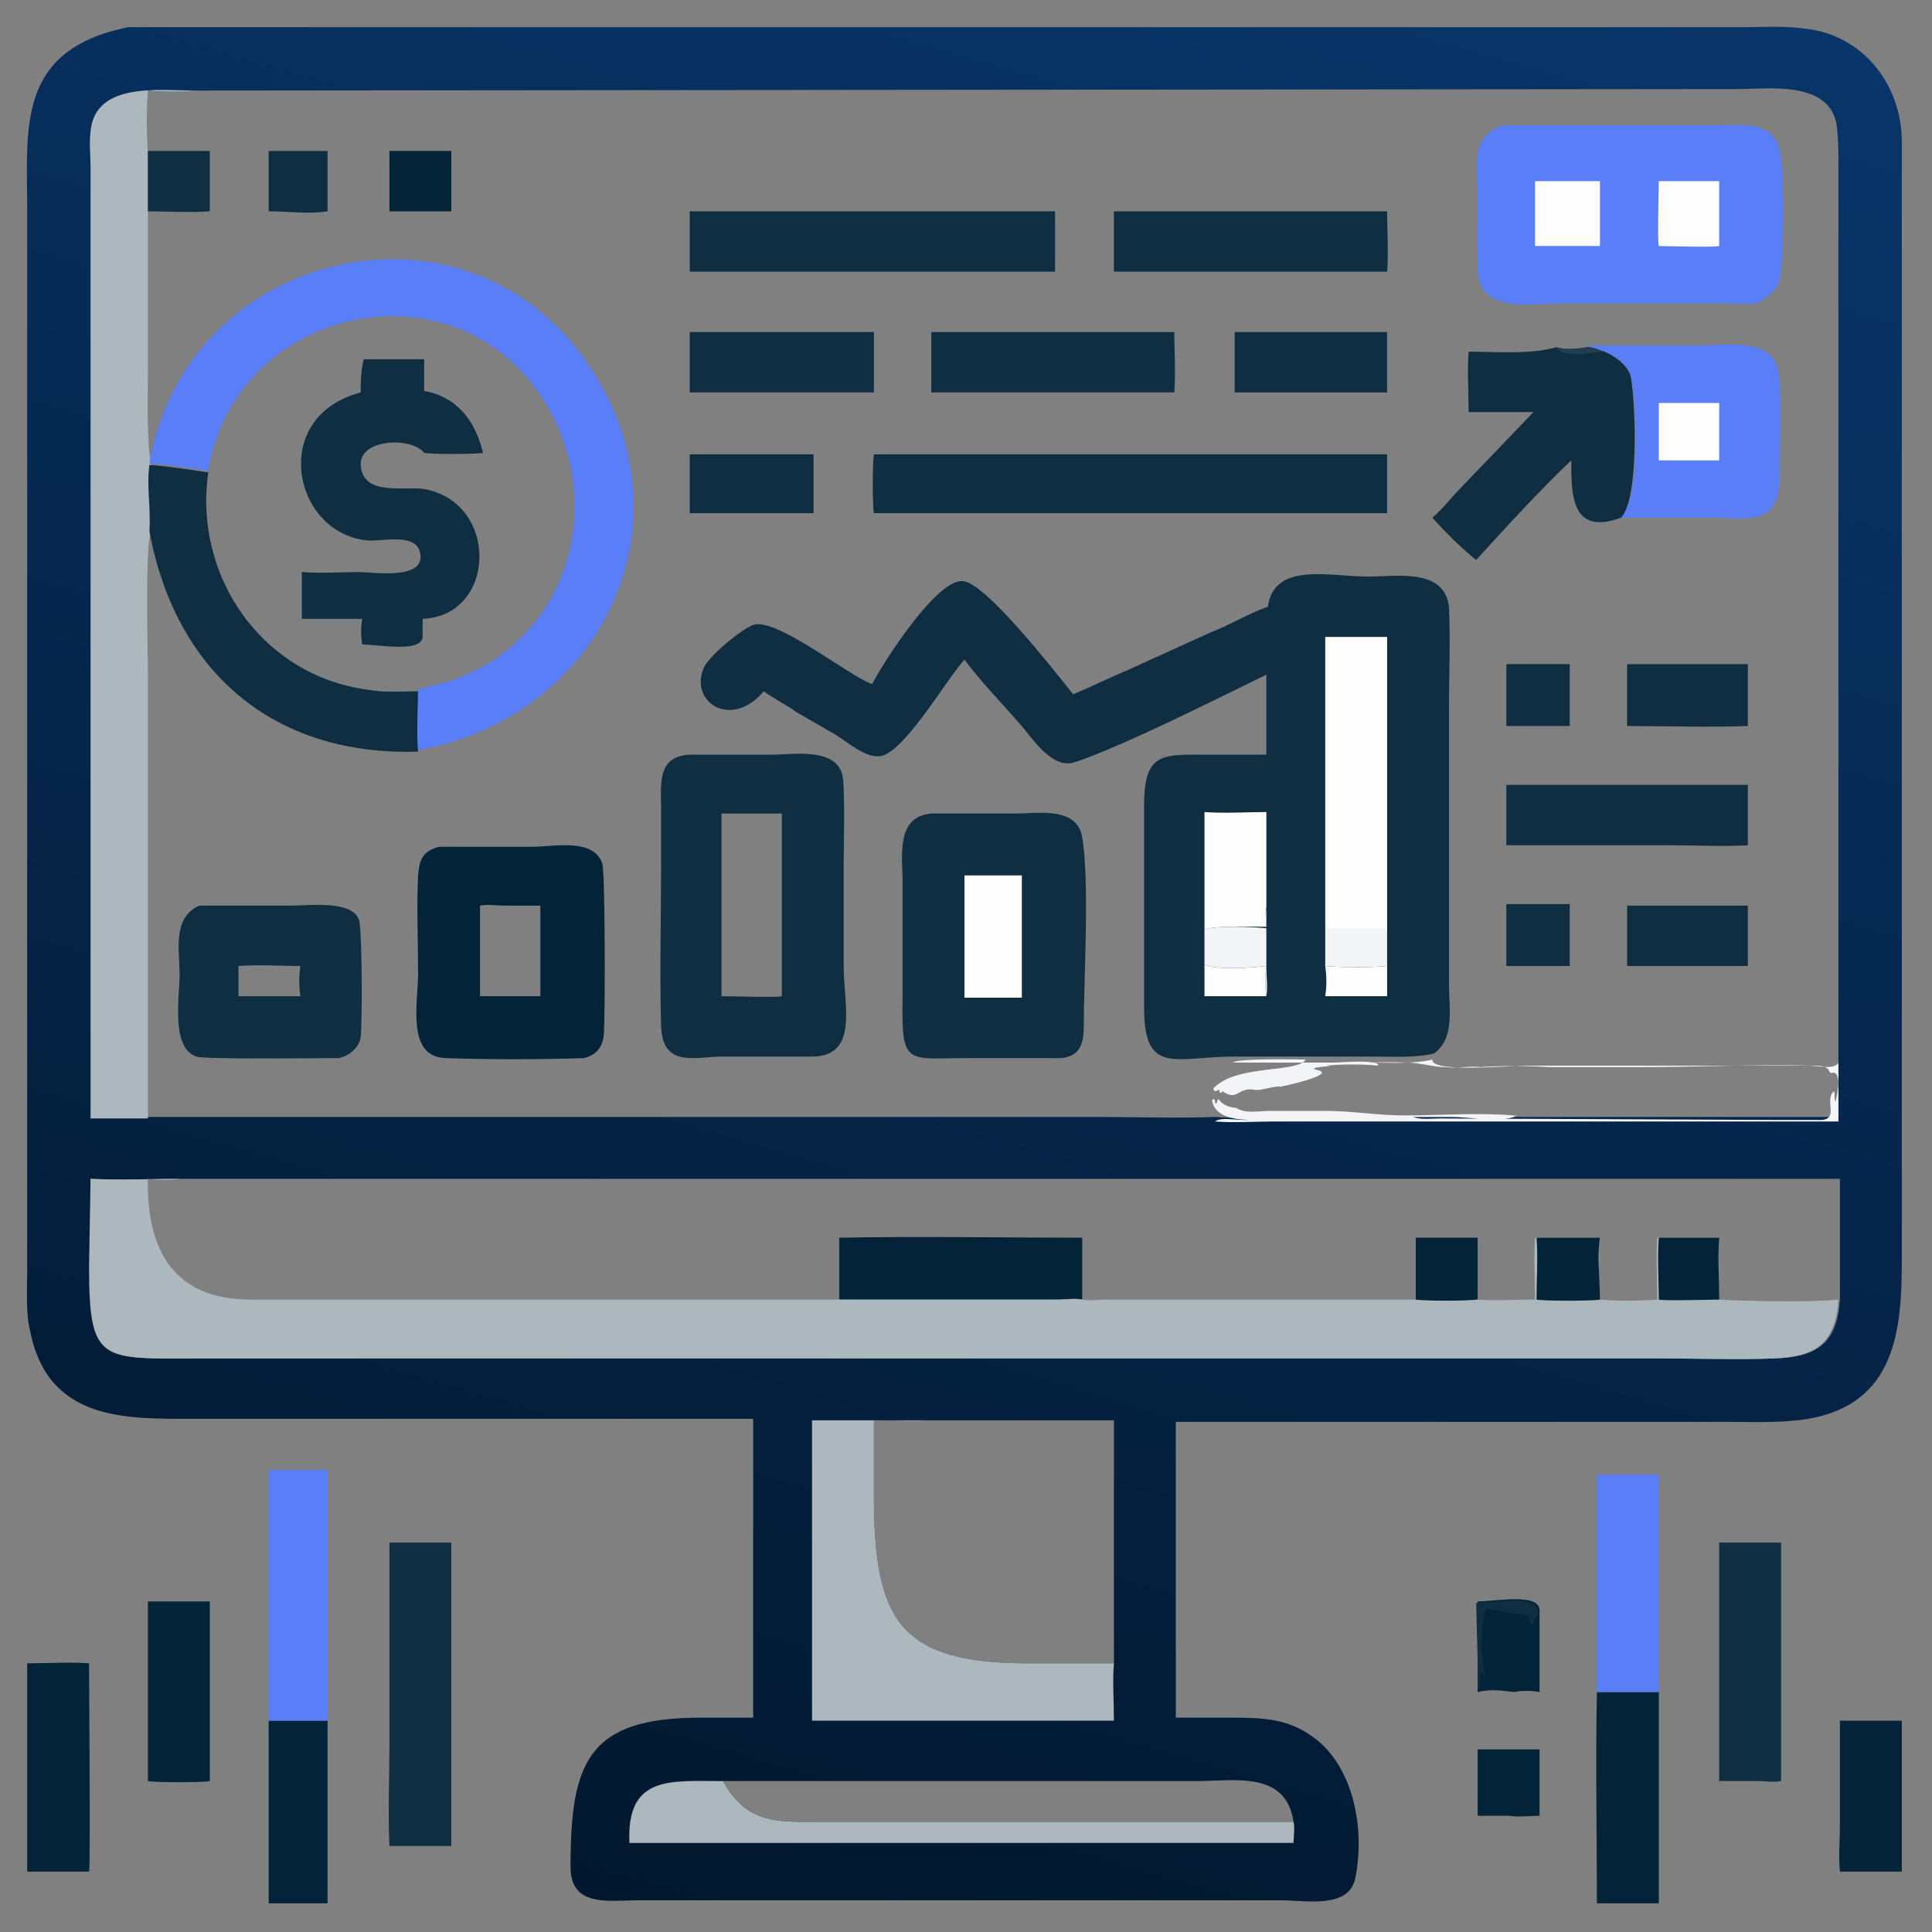
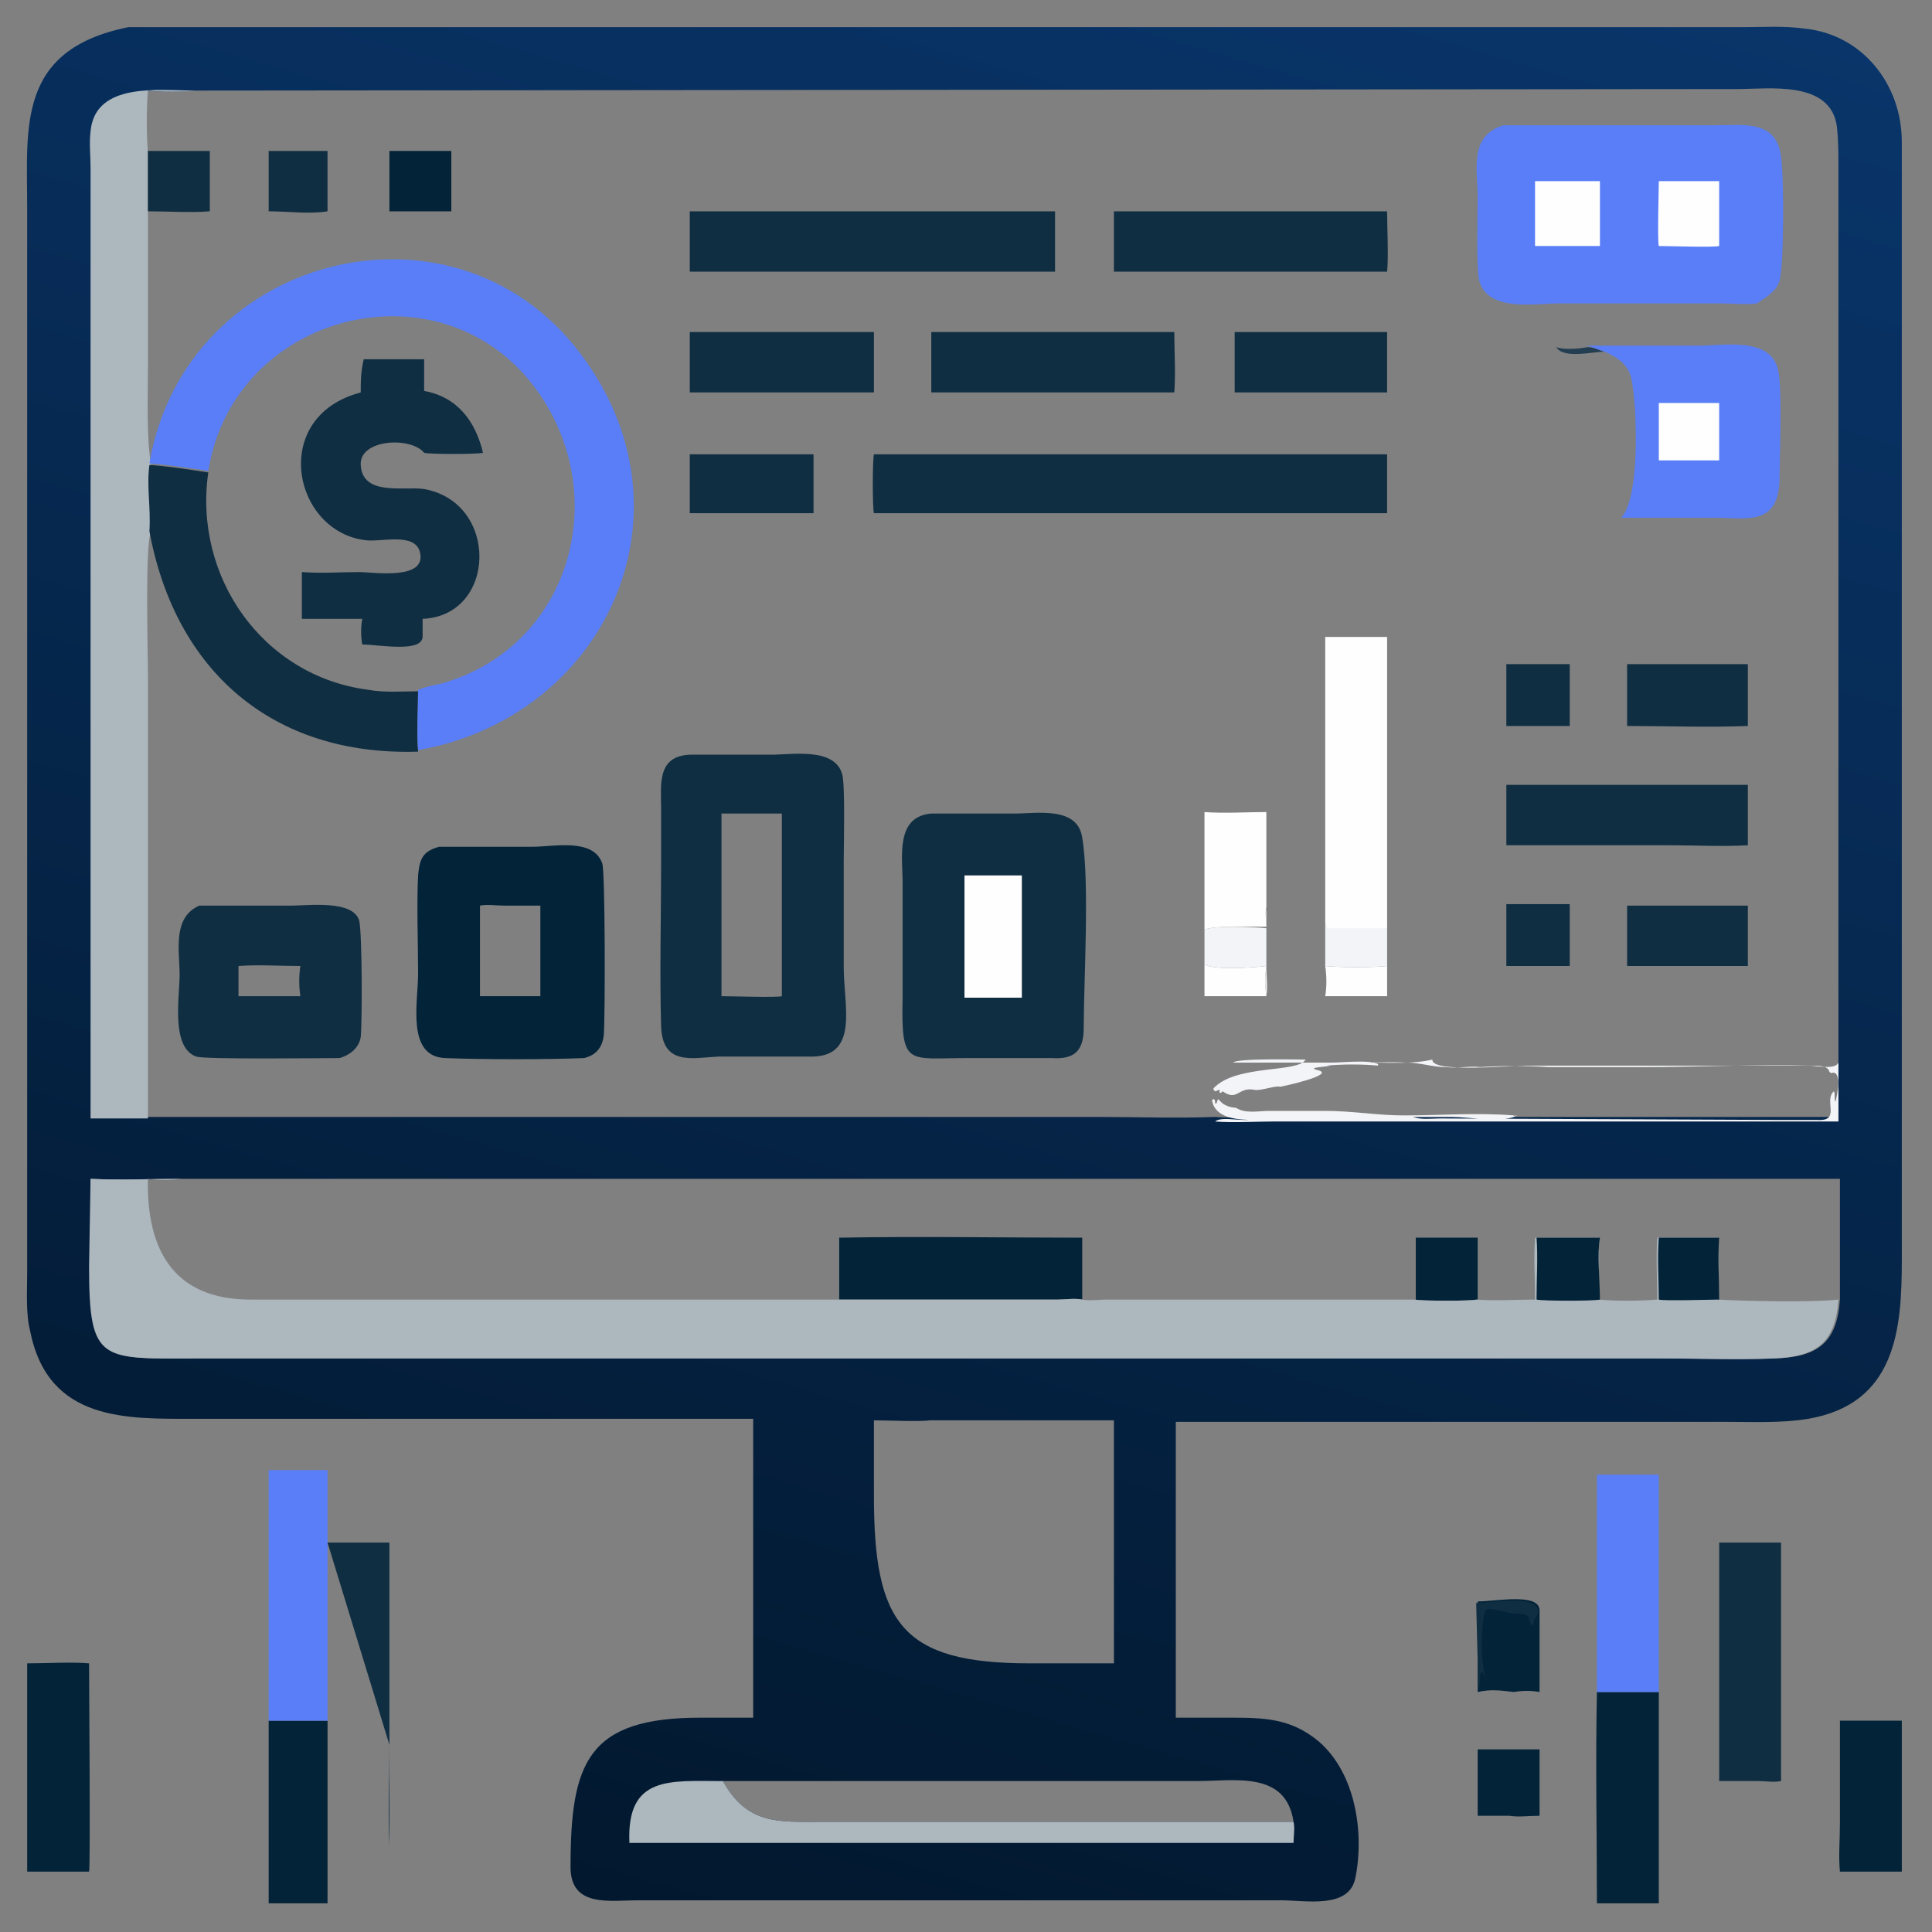
<svg xmlns="http://www.w3.org/2000/svg" version="1.1" id="Layer_1" x="0px" y="0px" viewBox="0 0 128 128" style="enable-background:new 0 0 128 128;" xml:space="preserve">
  <rect x="0" y="0" width="128" height="128" fill="#808080" stroke="none" />
  <style type="text/css">
	.st0{fill:#032338;}
	.st1{fill:#102E42;}
	.st2{fill:#597EF7;}
	.st3{fill:url(#SVGID_1_);}
	.st4{fill:#ADB7BE;}
	.st5{fill:#F3F4F7;}
	.st6{fill:#FEFEFE;}
	.st7{fill:#233E51;}
</style>
  <path class="st0" d="M97.9,120.3c0.7,0,1.4,0,2.1,0c0.6,0.1,1.3,0,2,0c0-1.5,0-2.9,0-4.4c-0.9,0-1.9,0-2.8,0h-1.3V120.3z" />
  <path class="st0" d="M97.9,110.1c0,0.7,0,1.4,0,2c0.9-0.2,1.5-0.1,2.4,0c0.6-0.1,1.1-0.1,1.7,0v-5.4c0-1.2-2.9-0.6-4.1-0.6  L97.9,110.1z" />
  <path class="st1" d="M97.9,110.1c0,0.7,0,1.4,0,2c0.2-0.4,0.1-0.8,0.2-1.3l0.1,0c0.2,0.2,0.3,0.4,0.4,0.7l0.1,0.1l0,0  c-0.7-0.7-0.6-4-0.3-4.9c0.3-0.3,1.5,0.2,1.9,0.2c1.5,0,0.7,0.5,1.3,0.8c0-0.1,0-0.4,0.1-0.5l0,0.2l0-0.1l0,0.1  c0-0.2,0.1-0.3,0.2-0.5l0-0.1c0-1.2-2.9-0.6-4.1-0.6L97.9,110.1z" />
  <path class="st0" d="M121.9,120.8c0,1.1-0.1,2.2,0,3.2h4.1v-10h-4.1L121.9,120.8z" />
  <path class="st0" d="M17.8,118.2l0,7.9c1.3,0,2.6,0,3.9,0V114h-3.9C17.8,115.4,17.8,116.8,17.8,118.2z" />
-   <path class="st0" d="M9.8,118c0.5,0.1,3.6,0.1,4.1,0l0-7.9c0-1.3,0-2.7,0-4H9.8C9.8,110.1,9.8,114,9.8,118z" />
  <path class="st0" d="M1.8,122.3c0,0.6,0,1.2,0,1.7c1.4,0,2.7,0,4.1,0c0.1-0.2,0-12.6,0-13.8c-1.1-0.1-2.9,0-4.1,0L1.8,122.3z" />
  <path class="st0" d="M105.8,126.1c1.4,0,2.8,0,4.1,0v-14c-1.4,0-2.8,0-4.1,0C105.7,116.8,105.8,121.5,105.8,126.1z" />
  <path class="st2" d="M105.8,112.1c1.4,0,2.8,0,4.1,0V97.7h-4.1V112.1z" />
  <path class="st1" d="M113.9,118l2.6,0c0.5,0,1,0.1,1.5,0v-15.8h-4.1V118z" />
  <path class="st2" d="M17.8,114h3.9V97.4h-3.9V114z" />
-   <path class="st1" d="M25.8,115.6c0,2.2-0.1,4.5,0,6.7h4.1v-20.1h-4.1L25.8,115.6z" />
+   <path class="st1" d="M25.8,115.6c0,2.2-0.1,4.5,0,6.7v-20.1h-4.1L25.8,115.6z" />
  <linearGradient id="SVGID_1_" gradientUnits="userSpaceOnUse" x1="86.558" y1="3.395" x2="47.531" y2="139.257" gradientTransform="matrix(-1 0 0 -1 127.751 130)">
    <stop offset="0" style="stop-color:#02182E" />
    <stop offset="1" style="stop-color:#09356A" />
  </linearGradient>
  <path class="st3" d="M1.8,13.8l0,70.5c0,1.3-0.1,2.7,0.2,3.9c1.2,6,6.4,5.8,10.9,5.8l37,0l0,13.2c0,2.2,0,4.4,0,6.6l-3.5,0  c-7.5,0-8.6,3-8.6,9.9c0,2.7,2.6,2.2,4.5,2.2l42.6,0c1.6,0,4.5,0.6,4.9-1.5c0.6-3,0-6.9-2.4-9c-1.9-1.6-3.7-1.6-6.1-1.6l-3.4,0v-5.2  V94.2l36.3,0c1.8,0,3.8,0.1,5.6-0.2c5.8-1,6.2-5.9,6.2-10.5l0-74.1c0-3.8-2.6-7.1-6.4-7.5c-1.4-0.2-2.8-0.1-4.2-0.1l-98.6,0  c-2.7,0-5.5,0-8.2,0l-0.1,0C1.1,3.3,1.8,8.4,1.8,13.8z M115.1,5.9c2.1,0,6.2-0.6,6.6,2.5c0.1,0.9,0.1,1.8,0.1,2.6l0,59V74l-37.3,0  c-1.2,0-2.9,0.1-4,0c-2.6,0.1-5.2,0-7.8,0l-63,0c0-1.1,0-2.2,0-3.2l0-26.1c0-1.7-0.2-8.5,0.2-9.5c0-1.5-0.2-2.9,0-4.5  c-0.3-1.6-0.2-4.6-0.2-6.2l0-10.4v-4c-0.1-1.3-0.1-2.8,0-4.1c0.7,0.1,2.4,0.1,3.1,0L115.1,5.9z M121.9,78.1c0,2.7,0,5.3,0,8  c-0.2,2.9-1.5,3.8-4.3,3.9c-2.5,0.1-5,0-7.5,0l-96.7,0c-6.6,0-7.4,0.4-7.4-6.1l0-5.8c2,0.1,4,0,6,0H121.9z M73.8,94.2v16  c-0.3,0-0.6,0-1,0l-4.6,0c-8.5,0-10.3-2.7-10.3-11.1l0-5c0.8,0,3.1,0.1,3.7,0H73.8z M79.3,118c2.5,0,5.9-0.7,6.4,2.7l0,0  c0,0-6.6,0-7.2,0l-24.2,0c-2.7,0-4.8,0.2-6.4-2.7H79.3z" />
  <path class="st4" d="M85.7,122.1c0-0.4,0.1-1,0-1.4l0,0c0,0-6.6,0-7.2,0l-24.2,0c-2.7,0-4.8,0.2-6.4-2.7c-3.5,0-6.4-0.4-6.2,4.1  H85.7z" />
-   <path class="st4" d="M53.9,114h19.9c0-1.3-0.1-2.6,0-3.8c-0.3,0-0.6,0-1,0l-4.6,0c-8.5,0-10.3-2.7-10.3-11.1l0-5  c0.8,0,3.1,0.1,3.7,0c-2.6,0-5.2,0-7.8,0V114z" />
  <path class="st4" d="M9.8,74c0-1.1,0-2.2,0-3.2l0-26.1c0-1.7-0.2-8.5,0.2-9.5c0-1.5-0.2-2.9,0-4.5c-0.3-1.6-0.2-4.6-0.2-6.2l0-10.4  v-4c-0.1-1.3-0.1-2.8,0-4.1c0.7,0.1,2.4,0.1,3.1,0c-2.3,0-6.6-0.6-6.9,2.7c-0.1,0.8,0,1.6,0,2.4l0,63H9.8z" />
  <path class="st0" d="M93.8,86.1c0.3,0.1,3.9,0.1,4.1,0V82h-4.1V86.1z" />
  <path class="st0" d="M55.7,86.1l14.4,0c0.5,0,1.1-0.1,1.6,0V82c-5.4,0-10.7-0.1-16.1,0V86.1z" />
  <path class="st4" d="M5.9,83.9c0,6.5,0.8,6.1,7.4,6.1l96.7,0c2.5,0,5,0.1,7.5,0c2.8-0.1,4.1-1,4.3-3.9c-1.8,0.2-6.2,0.1-8,0  c0.1-1,0.1-3.2,0-4.1h-4c-0.1,1.3,0,2.8,0,4.1c-1.3,0.1-2.7,0.1-3.9,0c0-1.4,0.1-2.8,0-4.1h-4.2c-0.1,1.3,0,2.8,0,4.1  c-1.3,0-2.6,0.1-3.9,0c-0.2,0.1-3.8,0.1-4.1,0l-20.4,0c-0.5,0-1.1,0.1-1.6,0c-0.5-0.1-1.1,0-1.6,0l-14.4,0l-39.1,0  c-5.1,0-6.9-3.3-6.8-8c0.7,0.1,1.4,0.1,2.2,0c-2,0-4,0.1-6,0L5.9,83.9z" />
  <path class="st0" d="M109.9,86.1c0.3,0.1,3.6,0,4,0c0-1.3-0.1-2.8,0-4.1h-4C109.8,83.4,109.9,84.8,109.9,86.1z" />
  <path class="st0" d="M101.8,86.1c0.4,0.1,3.8,0.1,4.2,0c0-1.2-0.2-3,0-4.1h-4.2C101.9,83.2,101.8,84.9,101.8,86.1z" />
  <path class="st1" d="M17.8,14c1.3,0,2.7,0.2,3.9,0v-4h-3.9V14z" />
  <path class="st1" d="M9.8,14c1.2,0,2.9,0.1,4.1,0v-4H9.8V14z" />
  <path class="st0" d="M25.8,10v4h0.9h3.2v-4c-0.3,0-0.5,0-0.8,0H25.8z" />
  <path class="st1" d="M99.8,64c1.4,0,2.8,0,4.2,0c0-1.3,0-2.7,0-4.1h-4.2V64z" />
  <path class="st1" d="M99.8,48.1h4.2V44h-4.2V48.1z" />
  <path class="st5" d="M86.5,70.2L86.5,70.2L86.5,70.2c-0.5,0.9-4.6,0.3-6.1,1.9l0,0.1l0.1,0.1c0.1,0,0.2-0.1,0.3-0.1l0,0.2l0.1,0  l0.1-0.1c1,0.7,1-0.3,2.1-0.1c0.4,0.1,1.4-0.3,1.7-0.2c0.1,0,3.8-0.8,2.5-1.1c-0.8-0.2,0.6-0.2,0.8-0.3l-0.2,0  c1.1-0.1,2.3-0.1,3.4,0l0-0.1c-0.5-0.3-2.4-0.1-3.1-0.1c1.7,0.1,3.3-0.1,5,0c0.9,0,1.7,0.3,2.6,0.3c0.8,0.1,1.6-0.1,2.3,0l-0.1,0  c1.5-0.1,3.1-0.1,4.6,0l6.2,0c3.7,0,7.6-0.2,11.2-0.1c0.5,0,1.1,0,1.2,0.4l0.1,0.1c0.8-0.3,0.4,1.6,0.3,1.9c-0.1-0.2,0-0.5-0.1-0.7  c-0.7,0.6,0.5,2-1.1,1.9c-0.8,0-1.6,0-2.4,0l-22.6-0.1c-0.6,0-1.2,0.1-1.8-0.1l2.6,0c0.9,0,3.6,0.4,4.3-0.1l-0.1,0l0,0.1l-0.1-0.1  c-2.5-0.2-4.9,0-7.3,0c-1.7,0-3.4-0.3-5.2-0.3l-3.7,0c-0.7,0-1.6,0.2-2.2-0.2c-1.3-0.1-1.1-1-1.3-0.3l-0.1,0l0-0.1  c0-0.1,0-0.1-0.1-0.2l-0.1,0.1c0.2,1.2,1.7,1.3,2.8,1.3l0.1-0.1c-0.7,0.3-2.2-0.2-2.7,0.2c1.1,0.1,2.8,0,4,0l37.3,0v-3.9  c-0.2,0.5-1.5,0.2-2,0.2l-18.7,0c-1.1,0-6.3,0.5-6.2-0.4c-1.3,0.3-2.8,0.2-4.2,0.2l-6,0c-1,0-2,0-3,0C81.9,70.1,86.2,70.2,86.5,70.2  z" />
  <path class="st1" d="M45.7,34c2.7,0,5.5,0,8.2,0v-3.9h-8.2V34z" />
  <path class="st1" d="M107.8,64h8V60h-8V64z" />
  <path class="st1" d="M107.8,48.1c2.6,0,5.4,0.1,8,0V44h-8C107.8,45.4,107.8,46.8,107.8,48.1z" />
  <path class="st1" d="M81.8,26h10.1v-4H81.8V26z" />
  <path class="st1" d="M45.7,26h12.2v-4c-4.1,0-8.1,0-12.2,0V26z" />
  <path class="st1" d="M99.8,56l10.8,0c1.7,0,3.5,0.1,5.2,0V52h-16V56z" />
  <path class="st1" d="M61.7,26h16.1c0.1-1.3,0-2.7,0-4H61.7V26z" />
  <path class="st1" d="M73.8,18h18.1c0.1-1,0-2.9,0-4H73.8C73.8,15.3,73.8,16.7,73.8,18z" />
  <path class="st1" d="M45.7,18h24.2v-4c-2.7,0-5.4,0-8.1,0l-16.1,0V18z" />
  <path class="st1" d="M9.9,35.2c1.7,9.2,8.1,14.9,17.8,14.6c-0.1-1.3,0-2.7,0-4c-1.1,0-2.2,0.1-3.3-0.1c-7-0.9-11.6-7.5-10.6-14.4  c-1.3-0.2-2.6-0.4-3.9-0.5C9.7,32.2,10,33.6,9.9,35.2z" />
  <path class="st2" d="M106.3,23.3c0.7,0.3,1.4,0.7,1.7,1.5c0.4,1,0.8,8.1-0.6,9.5l6.1,0c2.2,0,4.3,0.6,4.4-2.5c0-1.5,0.2-6.1-0.1-7.3  c-0.5-2.2-3.6-1.6-5.2-1.6l-7.5,0C105.6,23,105.9,23.2,106.3,23.3z" />
  <path class="st6" d="M109.9,30.5l2.7,0c0.4,0,0.9,0,1.3,0v-3.8h-4V30.5z" />
-   <path class="st1" d="M97.3,23.3c-0.1,1.3,0,2.7,0,4h4.3l-4.8,5c-0.6,0.6-1.2,1.4-1.9,2c0.9,1,1.9,2,2.9,2.8c2-2.2,4.1-4.5,6.3-6.6  c0,2.3,0,5,3.3,3.8c1.3-1.4,0.9-8.5,0.6-9.5c-0.3-0.7-1-1.2-1.7-1.5c-0.4-0.1-0.7-0.3-1.1-0.3c-0.6,0.1-1.5,0.2-2.1,0  C101.5,23.5,99.1,23.3,97.3,23.3z" />
  <path class="st7" d="M106.3,23.3c-0.4-0.1-0.7-0.3-1.1-0.3c-0.6,0.1-1.5,0.2-2.1,0C103.6,23.8,105.5,23.3,106.3,23.3z" />
  <path class="st1" d="M11.9,64.6c0,1.4-0.6,4.8,1.1,5.4c0.5,0.2,8.3,0.1,9.5,0.1c0.7-0.2,1.3-0.7,1.4-1.4c0.1-1,0.1-6.8-0.1-7.7  c-0.4-1.4-3.4-1-4.5-1l-6.1,0C11.4,60.8,11.9,63,11.9,64.6z M19.9,64c-0.1,0.7-0.1,1.3,0,2h-4.1v-2C17.1,63.9,18.6,64,19.9,64z" />
  <path class="st1" d="M57.9,34h34v-3.9h-34C57.8,30.5,57.8,33.7,57.9,34z" />
  <path class="st0" d="M27.7,58c-0.1,2.1,0,4.3,0,6.5c0,1.9-0.8,5.5,1.8,5.6c2.5,0.1,6.7,0.1,9.2,0c0.8-0.2,1.2-0.7,1.3-1.5  c0.1-1.1,0.1-10.9-0.1-11.4c-0.6-1.7-3.2-1.1-4.6-1.1l-6.2,0C28,56.4,27.8,56.9,27.7,58z M33.4,60l2.4,0V66h-4V60  C32.3,59.9,32.9,60,33.4,60z" />
  <path class="st1" d="M59.8,58.5l0,4.5c0,1,0,2.1,0,3.1c-0.1,4.6,0.3,4,4.3,4l5.6,0c1.5,0.1,2.1-0.5,2.1-2c0-3.1,0.4-9.7-0.1-12.6  c-0.3-2.1-3-1.6-4.5-1.6l-5.5,0C59.3,54.1,59.8,56.8,59.8,58.5z" />
  <path class="st6" d="M63.9,63.3c0,0.9,0,1.9,0,2.8h3.8v-8.1h-3.8L63.9,63.3z" />
  <path class="st2" d="M97.9,13c0,1.1-0.1,4.8,0.1,5.6c0.6,2.1,3.7,1.5,5.3,1.5l10.7,0c0.8,0,1.6,0.1,2.4,0c0.6-0.4,1.3-0.8,1.5-1.5  c0.3-1.2,0.3-6.8,0.1-8.2c-0.3-2.5-2.5-2.1-4.4-2.1l-10.7,0c-1.1,0-2.2,0-3.3,0C97.3,9,97.9,11.3,97.9,13z" />
  <path class="st6" d="M109.9,16.3c0.6,0,3.6,0.1,4,0V12h-4C109.9,12.3,109.8,16,109.9,16.3z" />
  <path class="st6" d="M101.7,12v4.3h1.4c0.9,0,1.9,0,2.9,0c0-1.4,0-2.9,0-4.3c-0.4,0-0.9,0-1.3,0H101.7z" />
  <path class="st1" d="M43.8,53.6l0,3.6c0,3.6-0.1,7.2,0,10.8c0.1,2.6,2,2.1,3.8,2l6.3,0c3-0.1,2-3.4,2-5.9l0-7.1c0-1,0.1-5-0.1-5.7  c-0.5-1.8-3.3-1.3-4.7-1.3l-5.4,0C43.5,50.1,43.8,52,43.8,53.6z M51.8,53.9V66c-0.3,0.1-3.4,0-4,0V53.9  C49.2,53.9,50.5,53.9,51.8,53.9z" />
  <path class="st2" d="M13.8,31.2c1.7-10.6,15.6-14,21.8-5.3c5,7,2.2,17-6.4,19.4c-0.5,0.1-1,0.2-1.5,0.4c0,1.3-0.1,2.7,0,4  C40,47.5,46.2,34.3,38.8,23.9c-8.2-11.7-26.5-7.3-28.9,6.8C11.2,30.8,12.5,31,13.8,31.2z" />
  <path class="st1" d="M23.9,26c-6.1,1.6-4.5,9.3,0.4,9.8c1,0.1,3.1-0.5,3.5,0.7c0.6,2-3.1,1.4-4,1.4c-1.2,0-2.5,0.1-3.8,0V41h4  c-0.1,0.6-0.1,1.1,0,1.7c1.1,0,4.1,0.6,4-0.6V41c4.9-0.2,5.1-7.7,0.1-8.6c-1.3-0.2-4.1,0.5-4.2-1.6c-0.1-1.7,3.3-1.9,4.2-0.8  c0.3,0.1,3.5,0.1,3.9,0c-0.5-2.1-1.7-3.7-3.9-4.1v-2.1c-1.3,0-2.7,0-4,0C23.9,24.6,23.9,25.3,23.9,26z" />
-   <path class="st1" d="M80.2,41.9l-5.5,2.5c-1.2,0.5-2.4,1.1-3.6,1.6c-1.2-1.5-5.8-7.4-7.3-7.5c-1.7-0.2-5.3,5.4-6,6.8l-0.1,0  c-1.7-0.7-6.3-4.4-7.8-3.9c-0.8,0.3-3,2.1-3.3,2.9c-0.9,2.3,1.9,4,4,1.5c0.7,0.5,1.5,0.9,2.2,1.4l2.6,1.5c0.8,0.5,1.9,1.5,2.9,1.4  c1.6-0.2,4.4-5.1,5.6-6.4c1.1,1.5,2.5,2.9,3.7,4.3c0.8,0.9,2.1,3,3.6,2.5c3.3-1.1,9.4-4.2,12.7-5.8V50l-4,0c-2.8,0-4.1-0.2-4.1,3.3  l0,13.5c0,4.5,2.1,3.2,6,3.2c1,0,2,0,3,0l6,0c1.4,0,2.9,0.1,4.2-0.2c1.4-1,1-3,1-4.5l0-18.6c0-2.1,0.1-4.3,0-6.4  c-0.2-2.7-3.5-2.1-5.4-2.1c-2.5,0-6.2-1-6.6,2C82.8,40.6,81.3,41.5,80.2,41.9z" />
  <path class="st6" d="M87.8,66h4.1v-2c-0.8,0.1-3.2,0.1-4.1,0C87.9,64.7,87.9,65.4,87.8,66z" />
  <path class="st6" d="M79.8,66h4.1c-0.1-0.7-0.1-1.3,0-2c-0.9,0.1-3.3,0.3-4.1-0.1V66z" />
  <path class="st5" d="M87.8,64c0.9,0.1,3.3,0.1,4.1,0v-2.6c-0.4,0-3.9,0-4,0c0-0.2-0.1-0.3-0.1-0.5V64z" />
  <path class="st5" d="M79.8,61.6v2.3c0.8,0.4,3.2,0.2,4.1,0.1c-0.1,0.7-0.1,1.3,0,2c0.1-0.6,0-1.3,0-1.9l0-3.9c-0.1,0.4,0,0.8,0,1.3  C83.1,61.4,80.4,61.3,79.8,61.6z" />
  <path class="st6" d="M79.8,61.6c0.6-0.3,3.3-0.2,4.1-0.2c0-0.4-0.1-0.9,0-1.3v-6.3c-1.3,0-2.8,0.1-4.1,0V61.6z" />
  <path class="st6" d="M87.8,61c0,0.2,0.1,0.3,0.1,0.5c0,0,3.6,0,4,0V42.2h-4.1V61z" />
</svg>